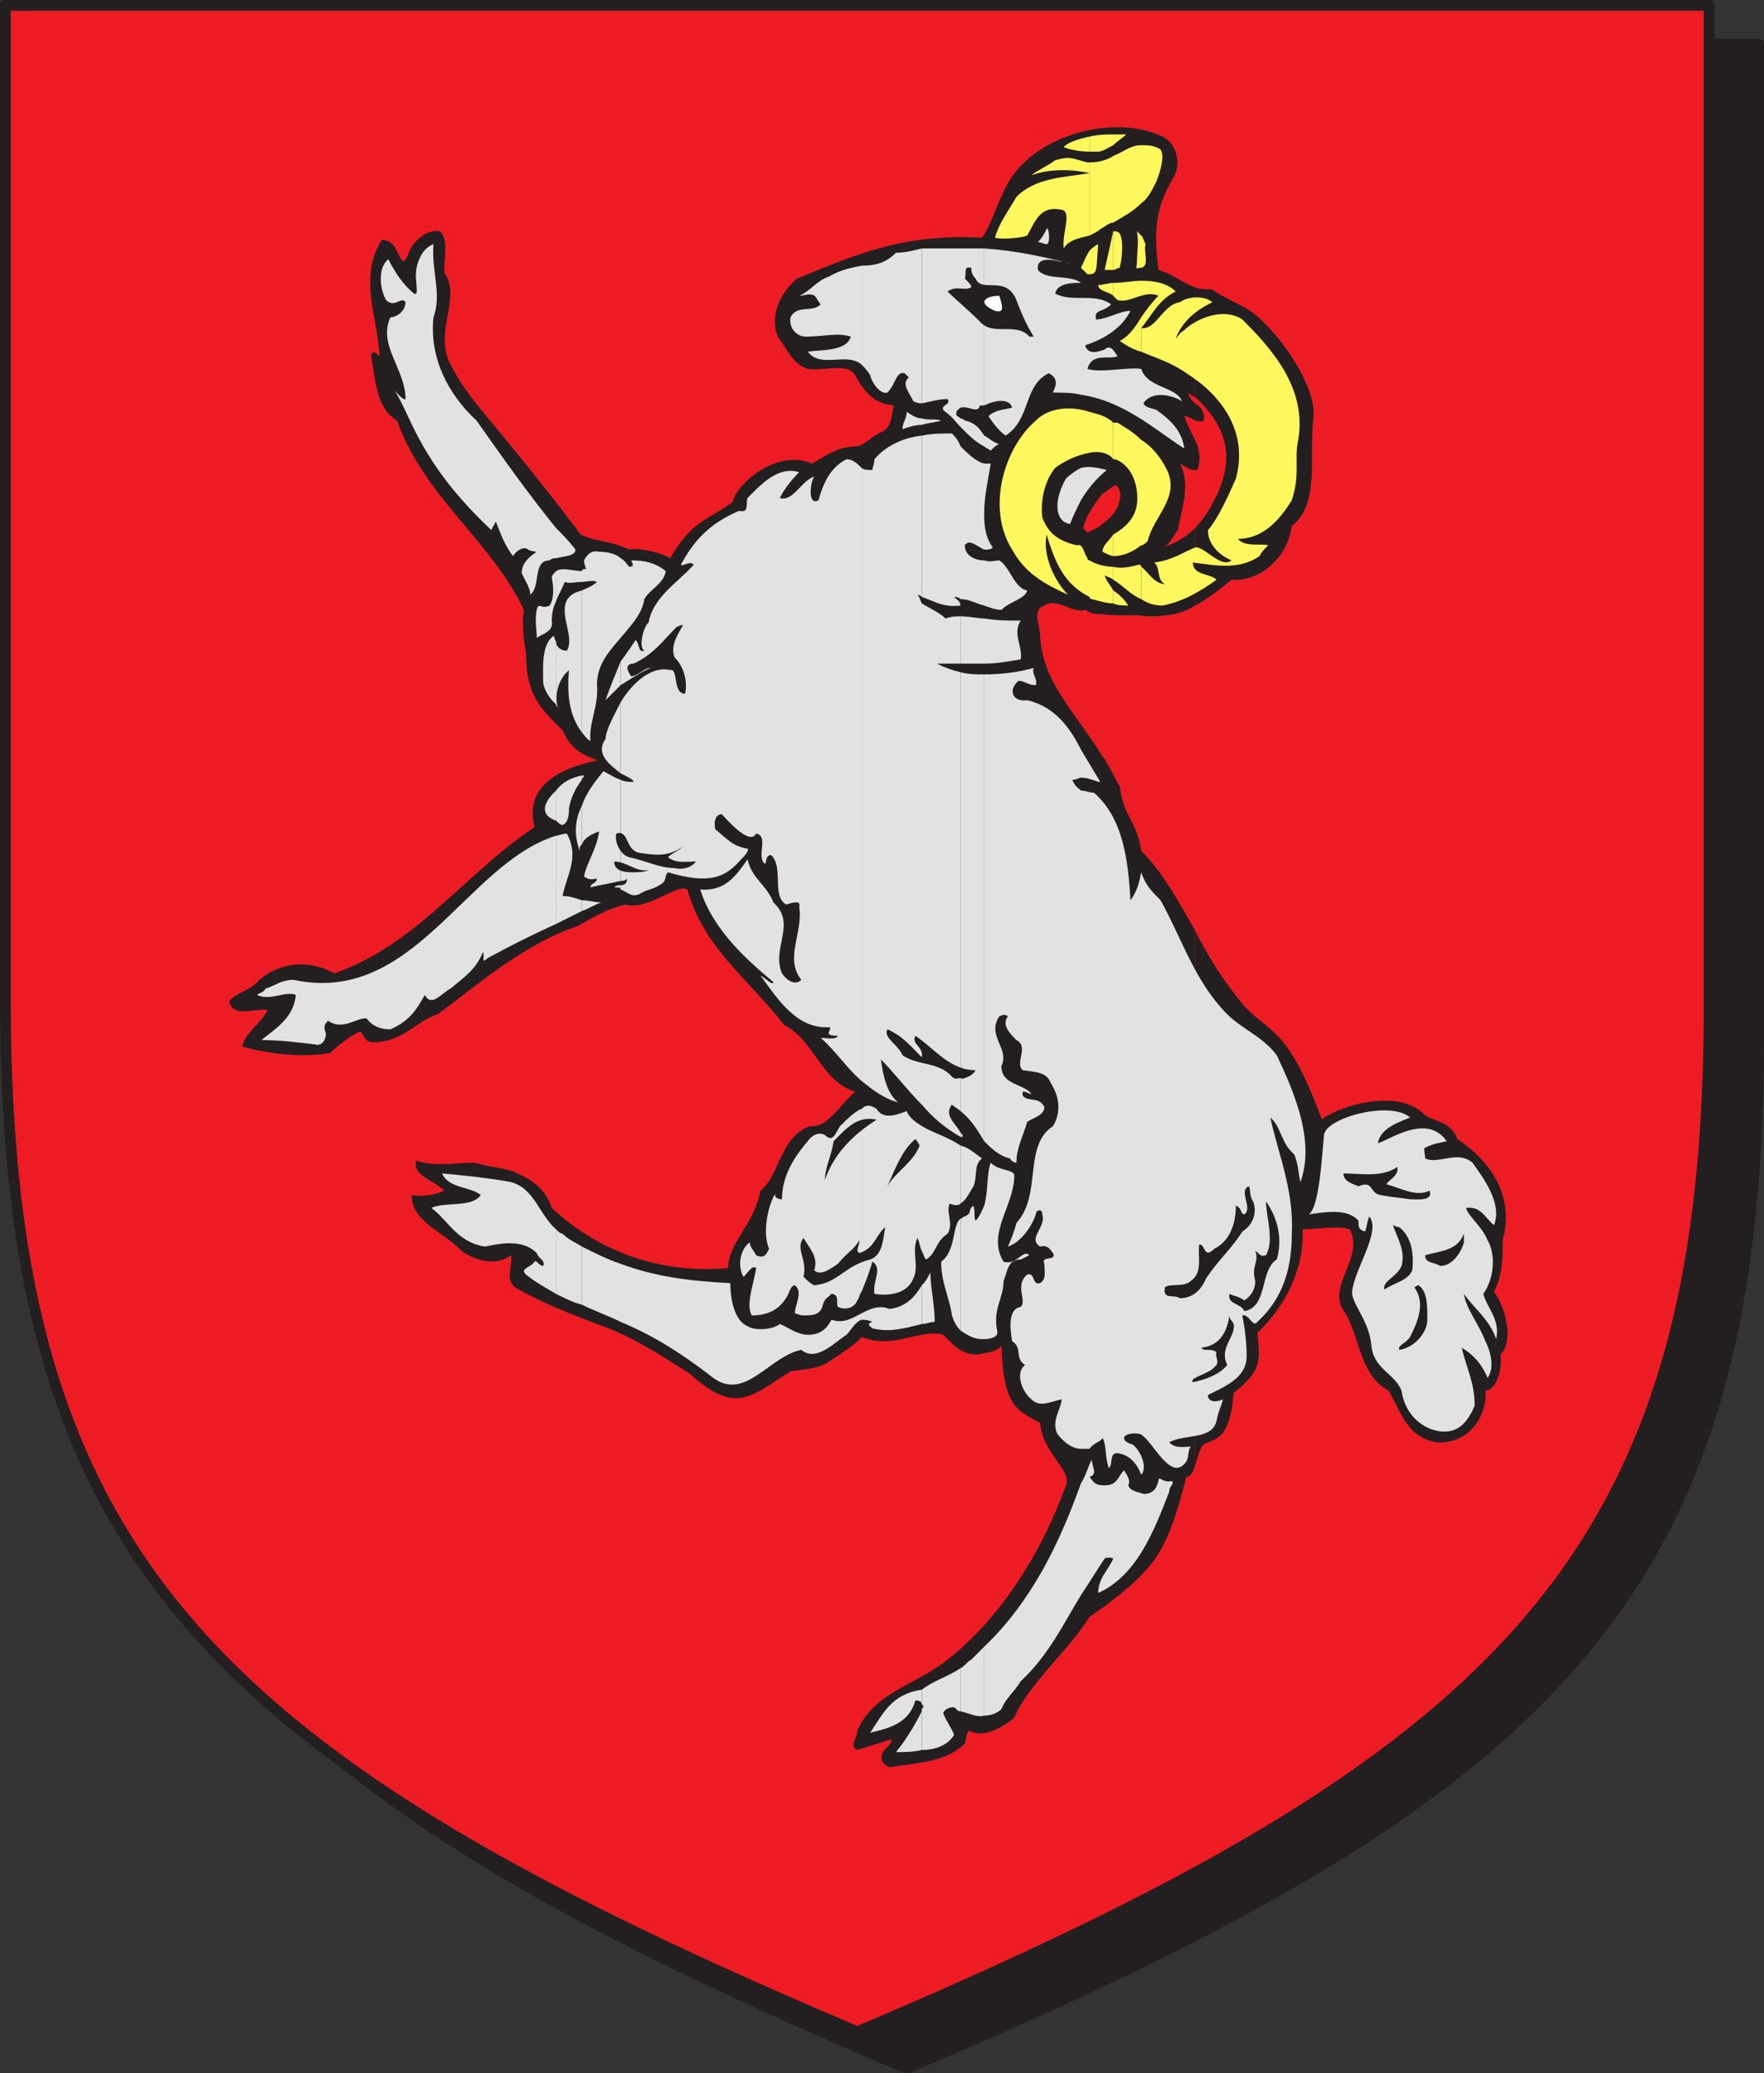
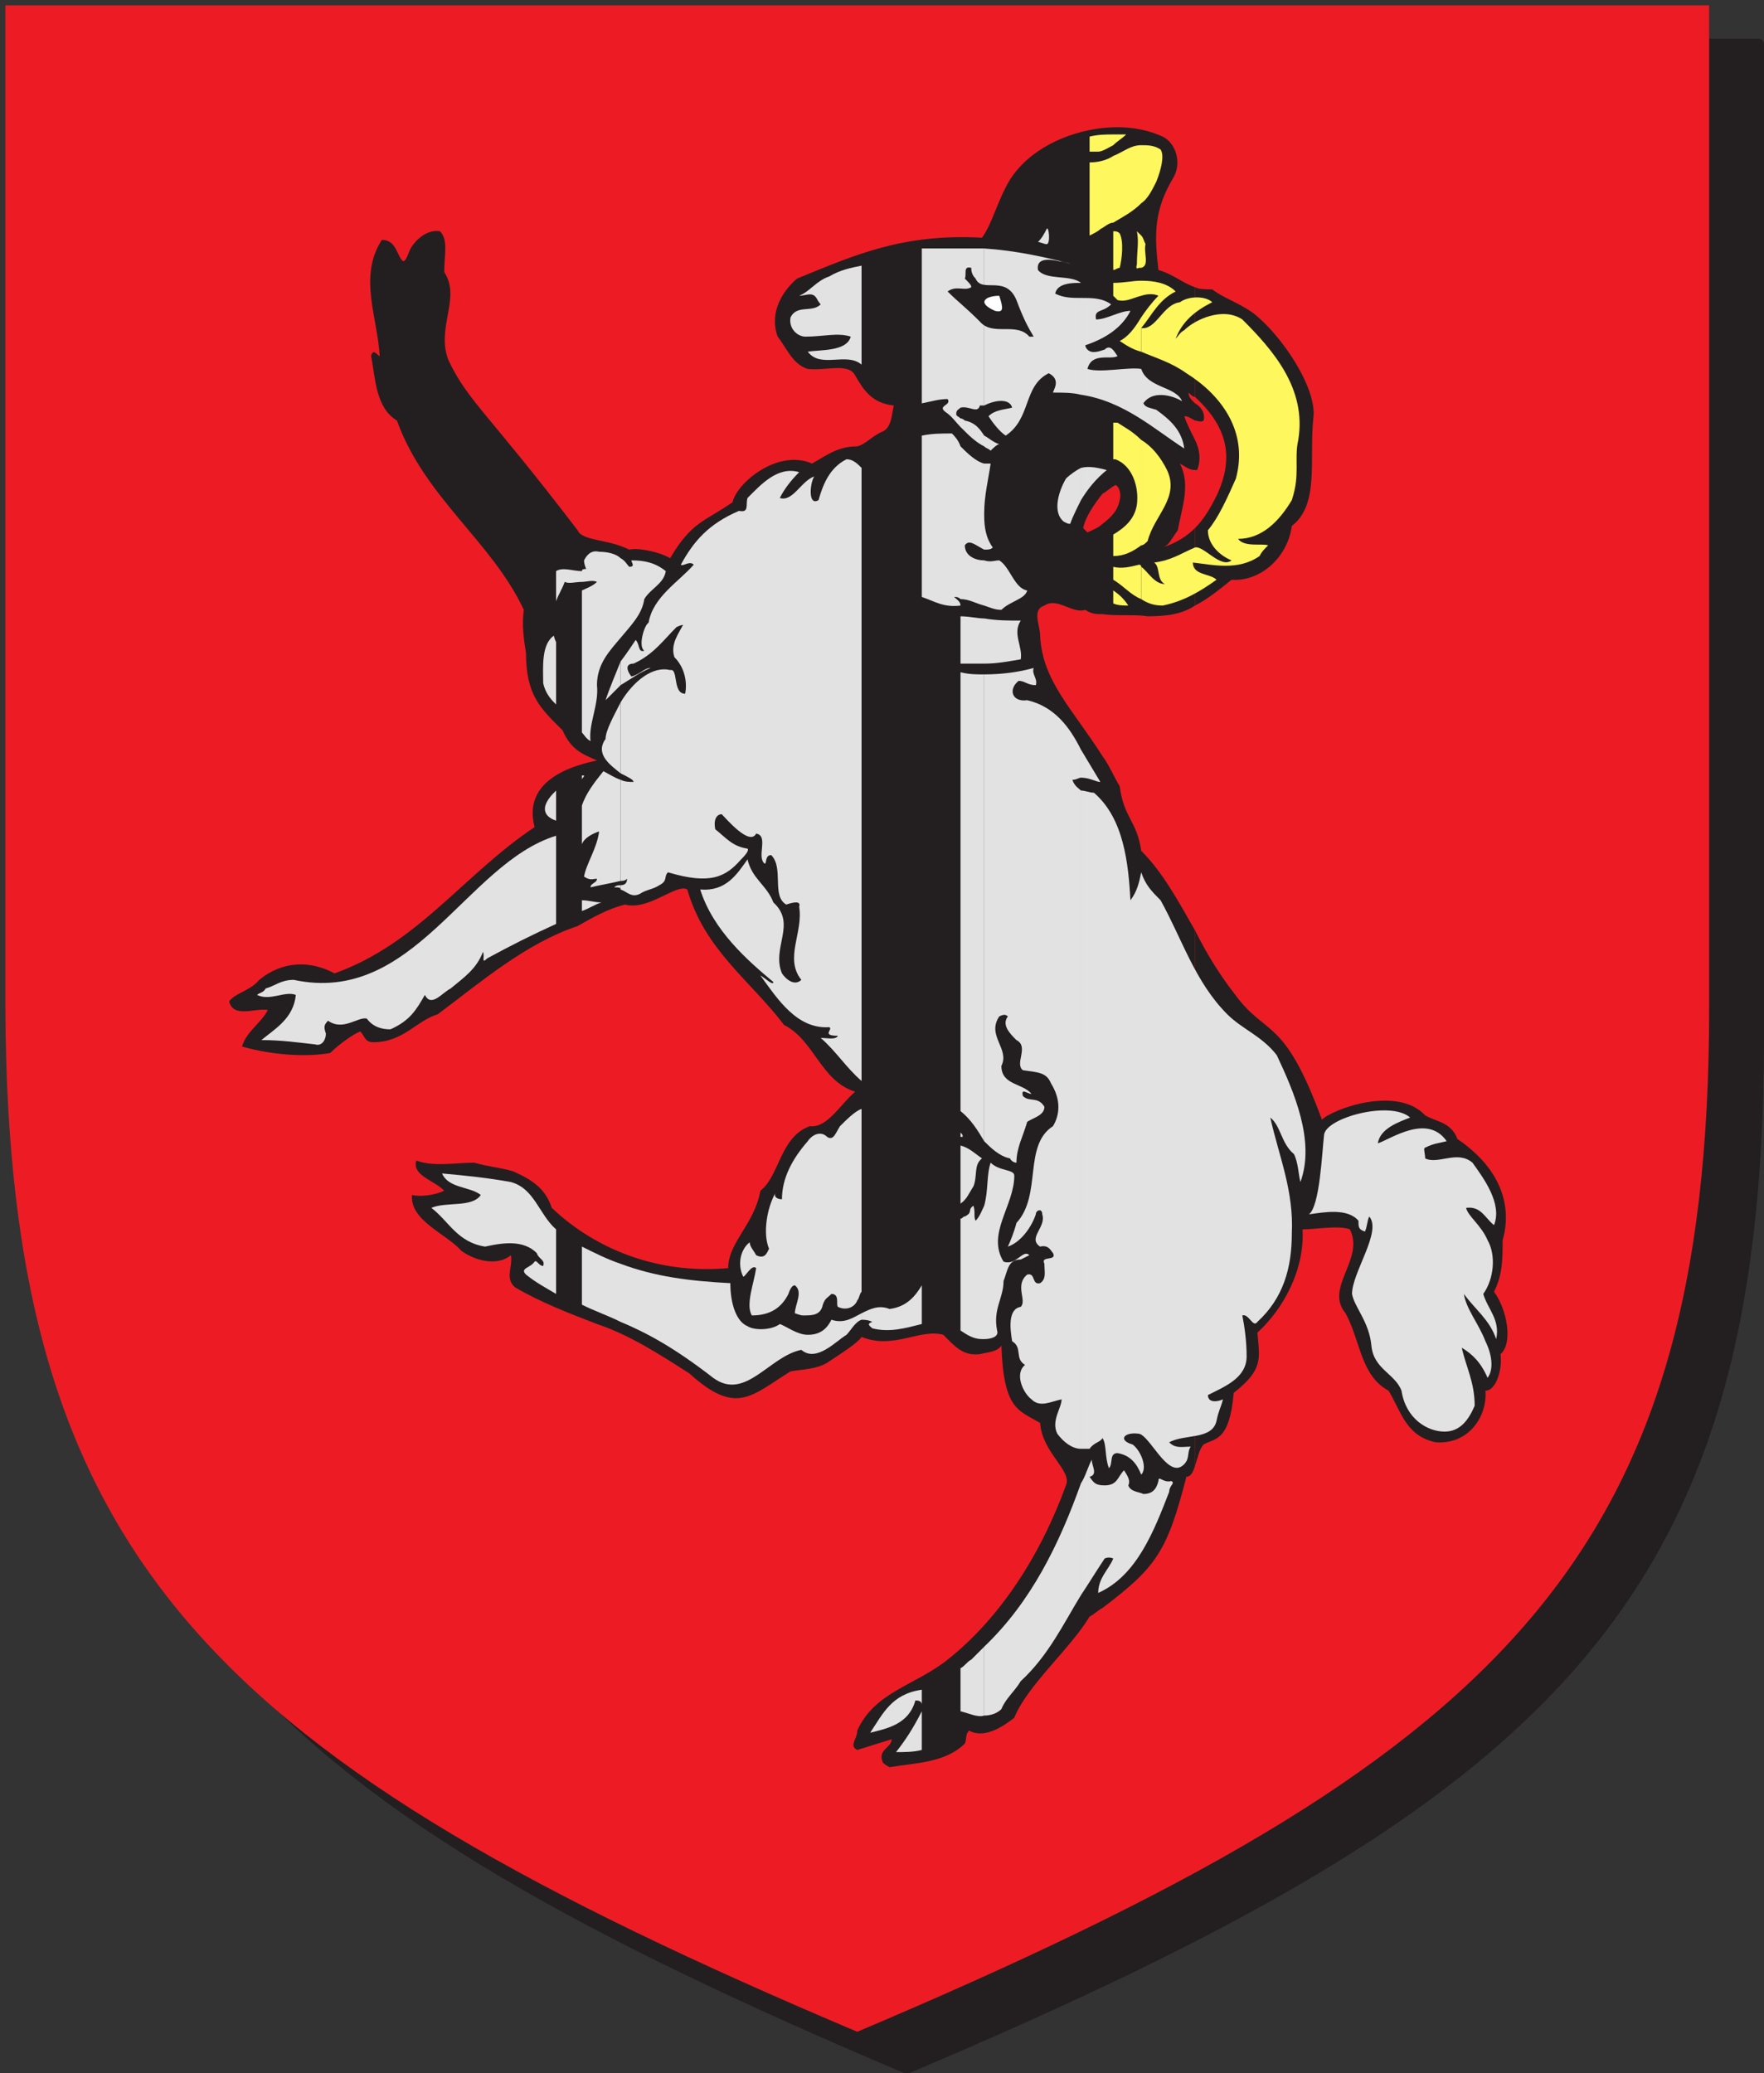
<svg xmlns="http://www.w3.org/2000/svg" width="615" height="722.852">
  <rect width="100%" height="100%" fill="#333333" stroke="none" />
  <path fill="#231f20" fill-rule="evenodd" d="M316.125 721.125c225-95.25 296.25-163.5 297-357V15.375h-594v348.75c0 193.5 72 261.75 297 357" />
  <path fill="none" stroke="#231f20" stroke-linecap="round" stroke-linejoin="round" stroke-miterlimit="10" stroke-width="3.75" d="M316.125 721.125c225-95.25 296.25-163.5 297-357V15.375h-594v348.75c0 193.5 72 261.75 297 357zm0 0" />
  <path fill="#ed1c24" fill-rule="evenodd" d="M298.875 708.375c225-95.25 297-164.25 297-357V1.875h-594v349.5c.75 192.75 72 261.75 297 357" />
-   <path fill="none" stroke="#231f20" stroke-linecap="round" stroke-linejoin="round" stroke-miterlimit="10" stroke-width="3.75" d="M298.875 708.375c225-95.25 297-164.25 297-357V1.875h-594v349.5c.75 192.75 72 261.75 297 357zm0 0" />
  <path fill="#231f20" fill-rule="evenodd" d="M416.625 324.375v186.75c.75-2.25 1.5-6 3-7.5 3.75-2.25 9-.75 10.5-18 10.5-8.25 9-12 8.25-21 9-8.25 16.5-21.75 15.75-36 4.5 0 12.75-1.5 16.5 0 5.25 10.5-9 20.25-1.5 29.25 5.25 9.75 5.25 21.75 15 27 4.5 7.5 6 15.75 16.5 18 12 .75 18-9.75 17.25-18 3.75 0 6-7.5 5.25-12.75 4.5-3.75 2.25-15.75-2.25-21.75 3-6 3-11.25 3-18 2.25-7.5 3-22.5-15.75-35.25-2.25-6-7.5-6-11.25-8.25-9.75-10.5-32.25-2.25-36 1.5-13.5-36.75-19.5-28.5-30.75-44.25-5.25-6.75-9.75-14.25-13.5-21.75m0-140.25v27c4.5-2.25 9-6 12.75-9 9.75.75 19.5-7.5 21-18.75 9.75-7.5 6-23.25 7.5-37.5 1.5-10.5-11.25-29.25-21-36.75-5.25-3.75-10.5-5.25-14.25-8.25-3 0-4.5 0-6-.75v38.25c10.5 9.75 14.25 20.25 7.5 34.5-2.25 4.5-4.5 8.25-7.5 11.25" />
  <path fill="#231f20" fill-rule="evenodd" d="M416.625 153.375v10.5h.75c1.5-3.75.75-7.5-.75-10.5m0-12.75v6c.75 0 2.25.75 3 0 .75-3-1.5-5.25-3-6m0-2.25v-38.25c-4.5-1.5-7.5-4.5-12.75-6-1.5-12.75-1.5-21 5.25-32.25 3-5.25.75-12-3.75-14.25-6.75-3-13.5-3.75-21-3v127.5c1.5-.75 3-2.25 4.5-3 .75 0 2.25 2.25 1.5 5.25-.75 3.75-3 6-6 8.25v31.5c5.25.75 11.25 0 15.75.75 6.75 0 12-.75 16.5-3.75v-27c-3 3-6.75 5.25-11.25 6.75 2.25-.75 3-3 5.25-6 1.5-8.25 4.5-15.75.75-23.25 1.5.75 3 2.25 5.25 2.25v-10.5c-1.5-3-3-6-3.75-8.25 1.5 0 2.25.75 3.75 1.5v-6c-1.5-1.5-2.25-2.25-2.25-3.75.75.75 1.5 1.5 2.25 1.5m0 372.75v-186.75c-6-10.5-11.25-20.25-18.75-27.75-1.5-10.5-6-11.25-7.5-22.5-2.25-3.75-3.75-7.5-6-10.5v297c18.75-14.25 22.5-19.5 29.25-45.75 1.5 0 2.25-1.5 3-3.75m-32.25-339v-127.5c-12.75 1.5-25.5 7.5-32.25 18-4.5 7.5-6 15-9.75 20.25-27.75-1.5-44.25 6-64.5 14.25-5.25 4.5-9.75 12-6.75 20.25 3 3.75 5.25 9.75 10.5 11.25 6 .75 14.25-2.25 16.5 2.25 3 5.25 6 9.75 13.5 10.5-.75 3-.75 7.5-3.75 9-3.75 1.5-6 4.5-9 5.25-6.75 0-10.5 3-15.75 6-12-5.25-26.25 6.75-27.75 13.5-9.75 6.75-14.25 6.75-21.75 19.5-3.75-2.25-11.25-3.75-14.25-3-7.5-3.75-16.5-3-18-6.75-31.5-41.25-38.25-45-45-59.25-4.5-11.25 4.5-21.75-1.5-30.75 0-6 1.5-11.25-1.5-14.25-4.5-.75-8.25 3-9.75 5.25s-1.5 4.5-3 5.25c-2.25-1.5-2.25-7.5-7.5-7.5-8.25 12.75-1.5 27-.75 40.5-.75 0-2.25-3-3 0 1.5 7.5 1.5 18 9 22.5 9.75 27 33 42 44.25 66-.75 5.25 0 10.5.75 15 0 15 5.25 19.5 12.75 27 3 6.75 6.75 8.25 12 10.5-6.75 1.5-26.25 6-21.75 23.25-24.75 16.5-40.5 40.5-69.75 51-8.25-4.5-18-4.5-26.25 2.25-3 3.75-8.25 4.5-10.5 7.5 1.5 6 9 2.25 13.5 3-2.25 4.5-7.5 7.5-9 12.75 10.5 3 22.5 3.75 30.75 2.25 3-3 8.25-6.75 10.5-7.5 1.5 1.5 1.5 3.75 4.5 3.75 10.5 0 15-7.5 22.5-9.75 15-11.25 30.75-24.75 48.75-30.75 5.25-3 10.5-6 16.5-7.5 8.25 2.25 18-7.5 21.75-5.25 6 21 21.75 31.5 33.75 47.25 10.5 5.25 12.75 19.5 24.75 23.25-5.25 4.5-9.75 12.75-15.75 12-10.5 3.75-10.5 17.25-17.25 22.5-2.25 12-11.25 18-11.25 27-24.75 2.25-46.5-6.75-61.5-21-2.25-6.75-6.75-9.75-13.5-12.75-5.25-1.5-8.25-1.5-13.5-3-6.75 0-14.25 1.5-20.25-.75-1.5 5.25 6 6.75 9.75 10.5-3 1.5-8.25 2.25-11.25 1.5-.75 9 12 13.5 17.25 19.5 5.25 3.75 12.75 5.25 17.25 1.5.75 3.75-2.25 8.25 1.5 11.25 9 5.25 18.75 9 28.5 12.75 11.25 3.75 21.75 10.5 32.25 17.25 16.5 15 21.75 7.5 35.25-.75 4.5-.75 9-.75 12.75-3 4.5-3 10.5-6.75 12-9 11.25 4.5 20.25-3 28.5-.75 3.75 3.75 6.75 7.5 12.75 6.75 3-.75 6-.75 7.5-3 .75 22.5 6 22.5 13.5 27 .75 10.5 11.25 16.5 9 21.75-9 24.75-23.25 46.5-41.25 60.75-11.25 9-25.5 11.25-31.5 24.75 0 3-3 5.25 0 6.75l12-3.75c0 3-5.25 3.75-3 8.25.75.75 2.25 1.5 2.25 1.5 9-1.5 19.5-1.5 26.25-8.25.75-1.5 0-3 1.5-4.5 5.25 3 12-1.5 15.75-4.5 4.5-11.25 19.5-24 26.25-35.25 1.5-.75 3-2.25 4.5-3v-297c-10.5-16.5-21-26.25-21.75-42 0-3.75-3-9 1.5-10.5 4.5-3 9.75 3 14.25 1.5 2.25 1.5 3.75 1.5 6 1.5v-31.5c-1.5 1.5-3.75 2.25-5.25 3l-1.5-1.5c.75-3.75 3.75-8.25 6.75-12" />
  <path fill="#e3e2e2" fill-rule="evenodd" d="M376.875 517.125v39c3-4.5 5.25-8.25 8.25-12.75 1.5-.75 3 0 3 0-1.5 3.75-5.25 6.75-5.25 12 13.5-6 19.5-21.75 24.75-35.25 0-2.25 2.25-3 .75-3.75-3 .75-4.5-2.25-4.5 0-.75 3-2.25 4.5-5.25 4.5-1.5-.75-4.5-.75-5.25-3 .75-1.5 0-3-1.5-5.25-2.25 2.25-2.25 5.25-6.75 5.25-3 0-3.75-.75-5.25-3 3-.75.75-3.75.75-6-1.5 3-2.25 6-3.75 8.25" />
  <path fill="#e3e2e2" fill-rule="evenodd" d="M376.875 275.625v229.5h3c1.5-2.25 3.75-2.25 4.5-3.75 1.5 2.25.75 6.75 2.25 10.5 1.5-1.5 0-5.25 3-5.25 4.5.75 6.75 3.75 8.25 7.5 2.25-2.25 0-8.25-3-10.5-5.25-1.5-3-4.5 2.25-3.75 3.75.75 9.75 15 15 11.25 3-2.25 1.5-4.5 3-6.75-3 0-5.25.75-7.5-1.5 5.25-3 15-.75 16.5-7.5.75-3.75 1.5-4.5 2.25-7.5-1.5.75-5.25 1.5-5.25-1.5 6-3 13.5-6 13.5-13.5 0-5.25-.75-10.5-1.5-14.25 2.25-.75 3.75 4.5 5.25 2.25 9-8.25 12-18.75 12-30.75.75-15-4.5-27-7.5-40.5 3.75 3 3.75 9 8.25 12.75 1.5 3 1.5 6.75 2.25 9.75 5.25-14.25-2.25-31.5-8.25-44.25-5.25-6.75-12-9-17.25-14.25-11.25-11.25-15.75-26.25-23.25-39.75-3-3-5.25-5.25-6.75-9.75-.75 3.75-1.5 6.75-3.75 9.75-.75-12.75-2.25-28.5-12.75-37.5-1.5 0-3-.75-4.5-.75m0-14.25v9.75c3 0 5.25 1.5 6.75 1.5l-6.75-11.25m0-98.25v11.25c2.25-3.75 5.25-7.5 9-10.5-3-.75-6-1.5-9-.75m0-59.25v33.75c15 2.25 25.5 12 36 18.75-.75-6-4.5-9.75-9.75-13.5-2.25-.75-3.75-.75-4.5-2.25 3-4.5 9.75-3 13.5-.75-2.25-5.25-12-4.5-14.25-11.25-4.5-.75-14.25 1.5-18.75 0 1.5-6 8.25-3 10.5-4.5-.75-.75-2.25-4.5-4.5-2.25-2.25.75-4.5 1.5-6 0-.75-.75-.75-1.5-.75-1.5 6.75-2.25 12.75-6 15.75-12-3.75 0-8.25 3-12 3-.75-3.75 2.25-2.25 5.25-5.25-3-2.25-6.75-2.25-10.5-2.25m126.75 395.25c5.25 0 8.25-3.75 10.5-9 0-8.25-3-13.5-4.5-20.25 3.75 2.25 6.75 5.25 9 10.5 2.25-3 1.5-8.25-.75-12.75-2.25-6-6.75-11.25-7.5-16.5 3.75 5.25 9 9 11.25 15.75 1.5-6.75-3-10.5-4.5-15.75 3.75-5.25 4.5-13.5 1.5-18.75-2.25-5.25-6.75-8.25-7.5-11.25 5.25-.75 6.75 3.75 9.75 6 3-7.5-3.75-16.5-7.5-21.75-5.25-4.5-12 .75-16.5-1.5 0-1.5-.75-3.75 0-3.75 3-1.5 4.5-1.5 7.5-2.25-6.75-9.75-19.5-.75-24 .75.75-5.25 7.5-7.5 11.25-9-6.75-6-29.25 0-30 6-.75 6.75-1.5 24.75-5.25 27.75 5.25-.75 13.5-2.25 17.25 2.25 0 2.25 0 3 2.25 3.75.75-1.5.75-3.75 1.5-5.25 4.5 5.25-6 19.5-6 27 .75 4.5 6 9.75 6.75 18s8.25 9.75 10.5 15.75c1.5 9.75 9 14.25 15 14.25m-126.75-361.5v-33.75c-3 0-6 0-9-1.5.75-3.75 6-3.75 9-3.75-3.75-3-12-.75-15-4.5-.75-4.5 4.5-3.75 7.5-3 1.5 0 3 .75 3.75.75-9-2.25-18.75-4.5-30-5.25v54.75c4.5-2.25 9-2.25 9.75.75-3 .75-6 .75-8.25 3 1.5 2.25 3.75 5.25 6 6.75 9-6 6-17.25 15-21.75 4.5 2.25 1.5 6 1.5 6.75 3.75 0 6.75 0 9.75.75m0 36.75v-11.25c-1.5.75-3.75 2.25-5.25 3.75-3 5.25-4.5 12-.75 15 1.5.75 1.5.75 2.25.75.75-2.25 2.25-5.25 3.75-8.25m0 96.75v-9.75c-3.75-7.5-9-15-18.75-17.25-5.25.75-6.75-3.75-3-6.75 2.25 0 3 1.5 6 1.5.75-2.25-1.5-3.75-.75-6-5.25 1.5-11.25 2.25-17.25 2.25v162.75c2.25 2.25 5.25 5.25 9 6 .75 1.5 2.25 1.5 2.25 1.5 0-5.25 2.25-9 3.75-14.25 2.25-1.5 6-2.25 6-5.25-2.25-3.75-5.25-1.5-7.5-3.75-.75-3 1.5-.75 3-.75-3-3.75-10.5-3-10.5-9.75 3-6-5.25-10.5-.75-17.25 1.5-.75 2.25-.75 3 0-2.25 3 .75 6 3 8.25 4.5 2.25-.75 8.25 2.25 10.5 5.25.75 8.25.75 9.75 4.5 3.75 6 3 11.25.75 15-10.5 6.75-3.75 24-12.75 33.75-.75 3-2.25 6.75-3 8.25 4.5-1.5 8.25-6.75 9.75-11.25 0-1.5 2.25-2.25 2.25 0 1.5 4.5-5.25 8.25-.75 11.25 3-.75 3.75 1.5 4.5 2.25 1.5 3-4.5.75-3 3.75 0 3 .75 5.25-1.5 6.75-3 .75-1.5-3.75-4.5-3-4.5 3.75 0 9-2.25 11.25-4.5.75-3.75 7.5-3 12 3.75 2.25.75 6 4.5 8.25-3.75 3-.75 9.75 2.25 12 3 3 6.75.75 10.5 0 0 3-3.75 7.5-1.5 12 2.25 3 5.25 5.25 8.25 5.25v-229.5c-.75-.75-2.25-1.5-3-3.75 1.5 0 2.25-.75 3-.75m0 285v-39c-7.5 21-17.25 41.25-33.75 57v24c2.25 0 4.5-.75 6-2.25 1.5-3.75 4.5-6 6.75-9.75 9.75-9 15-20.25 21-30" />
  <path fill="#e3e2e2" fill-rule="evenodd" d="M343.125 420.375v46.5c2.25 0 5.25-.75 4.5-3-1.5-7.5 2.25-11.25 2.25-17.25 1.5-3.75 1.5-7.5 6-7.5l3-1.5c-2.25-2.25-4.5 3.75-9 2.25-6-9.75 3.75-19.5 3.75-30 0-2.25-5.25-1.5-8.25-4.5-1.5 4.5-.75 9.75-2.25 15m0-204.75v15.75c4.5 0 8.25-.75 12.75-1.5.75-4.5-3-9 0-13.5-4.5 0-8.25 0-12.75-.75m0-20.25v15.75c2.25.75 3.75 1.5 6 1.5 3-3 8.25-3.75 9-6.75-4.5-.75-6-8.25-9.75-10.5-1.5 0-3 .75-5.25 0m0-15.75v12c1.5 0 2.25 0 3-.75-2.25-3-3-6.75-3-11.25m0-18v17.25c0-6 1.5-12 2.25-17.25h-2.25m0-9.75v3.75c.75.75 1.5.75 2.25 1.5.75-.75 2.25-2.25 3-2.25-2.25-.75-3.75-2.25-5.25-3m21.75-66.75c1.5 0 .75-6.75 0-5.25s-1.5 3-3 4.5c.75 0 2.25.75 3 .75m-21.75 56.25v-54.75h-8.25v55.5c3-.75 6 2.25 6.75-.75h1.5m0 14.25v-3.75c-1.5-2.25-3-4.5-6.75-5.25 0 0-.75-.75-1.5-.75v3c3 3 5.25 5.25 8.25 6.75m0 23.25v-17.25c-3-.75-6-3.75-8.25-6v53.25c3 0 5.25 1.5 8.25 2.25v-15.75c-3 0-6.75-1.5-6.75-5.25 1.5-2.25 3.75 0 6.75 1.5v-12.75m0 52.5v-15.75c-2.25 0-5.25-.75-8.25-.75v16.5h8.25m0 166.5v-162.75c-3 0-5.25 0-8.25-.75v153c3.75 3 6 6.75 8.25 10.5m0 69v-46.5c-.75 1.5-1.5 3.75-3 5.25-.75-1.5 0-3-.75-5.25-2.25 1.5 0 2.25-3 3.75-.75 0-.75.75-1.5.75v39c2.25 1.5 4.5 3 7.5 3h.75m0 131.25v-24l-4.5 4.5c-1.5.75-2.25 2.25-3.75 3v15c3 .75 6 2.25 8.25 1.5m-8.25-198.75v20.25c2.25-1.5 3-3.75 4.5-6 1.5-3.75 0-7.5 3-9.75-2.25-1.5-4.5-3.75-7.5-4.5m0-4.5v1.5h.75c0-.75 0-.75-.75-1.5m0-252.75v-55.5h-13.5v54c3.75-.75 6-1.5 9-1.5 1.5 2.25-3.75 2.25-.75 4.5 2.25 1.5 3.75 3.75 5.25 5.25v-3c-.75-.75-1.5-.75-1.5-1.5 0-1.5.75-1.5 1.5-2.25m0 66.75v-53.25c-.75-2.25-2.25-3.75-3-4.5-3.75 0-6.75 0-10.5.75v56.25c4.5 1.5 7.5 3.75 13.5 3 0-1.5-1.5-2.25-2.25-3 .75 0 1.5 0 2.25.75" />
-   <path fill="#e3e2e2" fill-rule="evenodd" d="M334.875 231.375v-16.5c-1.5 0-3 0-5.25.75-2.25-2.25-6-3.75-8.25-5.25v174.75c3.75 4.5 8.25 8.25 13.5 11.25v-1.5c-1.5-3-6-6-3-9.75.75.75 2.25 1.5 3 2.25v-153c-3-.75-5.25-1.5-8.25-3h8.25m0 188.25v-20.25c-4.5-3-9.75-4.5-13.5-6.75v43.5c.75 1.5.75 2.25 1.5 3 3.75-2.25 3-6 7.5-9 2.25-3.75-.75-7.5.75-10.5 1.5.75 3 .75 3.75 0m0 44.25v-39c-3 2.25-1.5 11.25-6.75 15 0 7.5 3 12.75 3.75 18.75.75 2.25 1.5 3.75 3 5.25m0 132.75v-15c-4.5 3-9.75 4.5-13.5 7.5v5.25c.75 0 .75.75 0 1.5v14.25c4.5 0 9-1.5 11.25-5.25-.75-2.25-3-5.25-3.75-7.5 0-1.5 3.75-3 4.5-1.5.75.75.75.75 1.5.75m-13.5-148.5v13.5c1.5 0 3-.75 4.5-.75 0-6-1.5-12-1.5-17.25-.75 1.5-1.5 3-3 4.5m0-302.25v2.25c2.25-.75 4.5-.75 6.75-1.5-2.25-.75-4.5 0-6.75-.75m0-5.25v-54c-3 .75-6 1.5-9 1.5-3.75 3.75-7.5 4.5-12 4.5v34.5c.75.75 2.25 2.25 3 3.75.75 3 3.75 6.75 6 6 3-3 3-7.5 6-6.75l1.5 1.5c-3 2.25.75 6 1.5 8.25 1.5.75 2.25.75 3 .75m0 7.5v-2.25c-1.5 0-3-.75-5.25-2.25 0 2.25-1.5 3.75-1.5 6 2.25-.75 4.5-1.5 6.75-1.5m0 60v-56.25c-6.75.75-12.75 3.75-16.5 8.25 0 1.5-.75 3-.75 3.75-1.5 0-3 0-3.75-.75v213.75c3.75 3 7.5 6 12.75 7.5-3.75-3-5.25-9-6-15 4.5 4.5 9 10.5 14.25 15.75v-174.75c-.75-1.5-.75-2.25-1.5-3 .75 0 1.5.75 1.5.75m0 228v-43.5c-2.25-1.5-4.5-3-5.25-5.25-3.75 1.5-8.25 3-10.5-.75-2.25-1.5-3.75-1.5-5.25 0v63.75c1.5-3.75 3-7.5 3.75-10.5 3.75 2.25 0 6.75.75 11.25 5.25.75 11.25 0 13.5-5.25 2.25-4.5-.75-9.75 1.5-14.25.75 1.5.75 3 1.5 4.5" />
  <path fill="#e3e2e2" fill-rule="evenodd" d="M321.375 461.625v-13.5c-2.25 3.75-5.25 7.5-11.25 8.25-3.75-1.5-6.75 0-9.75 1.5v2.25c.75 0 2.25 0 3.75.75-2.25.75-.75 1.5 0 2.25 6 1.5 11.25 0 17.25-1.5m0 132.75v-5.25c-10.5 1.5-13.5 8.25-18 15 6-1.5 13.5-3 15.75-11.25.75 0 2.25 0 2.25 1.5m0 15.75v-14.25.75c-3 6-6 10.5-9 14.25 3 0 6 0 9-.75m-21-483v-34.5c-3.75.75-7.5 1.5-11.25 3.75-4.5 1.5-6.75 5.25-10.5 6.75 2.25 0 4.5-1.5 6 .75.75 1.5 1.5 2.25 1.5 2.25-3 3-8.25 0-10.5 4.5-.75 3.75 2.25 6.75 5.25 6.75 6 0 11.25-1.5 15.75 0-1.5 5.25-10.5 4.5-15 5.25 4.5 6 13.5 0 18.75 4.5m0 249.75v-213.75c-1.5-1.5-3-3-5.25-3-6 3-8.25 9-9.75 14.25-3.75 2.25-3-6-1.5-8.25-4.5 1.5-7.5 9-12 7.5 1.5-3 3.75-6 6.75-9-7.5-2.25-13.5 4.5-18 9-.75 2.25.75 5.25-3 4.5-10.5 4.5-15.75 10.5-20.25 18.75.75.75 3-1.5 4.5 0-5.25 6-14.25 11.25-15.75 20.25-1.5.75-3.75 8.25-1.5 9.75-2.25.75-1.5-2.25-3-3.75-1.5 2.25-3 4.5-5.25 7.5v8.25c3.75-2.25 6.75-4.5 10.5-6-2.25 0-3.75 2.25-6.75 3-2.25-3-1.5-4.5.75-4.5 6.75-3 10.5-8.25 15-12.75 1.5-.75 2.25-.75 2.25-.75-1.5 3-4.5 6.75-3 11.25 3.75 3.75 4.5 9 3.75 12.75-4.5 0-2.25-9-5.25-8.25-6-1.5-12.75 3.75-17.25 11.25v24.75c3 1.5 4.5 2.25 4.5 3-1.5 0-3 0-4.5-.75v35.25c.75 0 1.5 0 2.25-.75 0 1.5-.75 2.25-2.25 2.25v1.5c2.25.75 3.75 3 6.75 1.5 2.25-1.5 4.5-1.5 6.75-3 3-1.5 1.5-3 3-4.5 15 4.5 20.25 1.5 25.5-4.5.75-.75 3-3 2.25-3.75-5.25-.75-7.5-3.75-11.25-6.75-.75-3.75.75-5.25 2.25-5.25 1.5 1.5 9.75 11.25 12 6.75 4.5.75 0 8.25 3 10.5.75 0 0-3 2.25-3 4.5 4.5 0 14.25 5.25 17.25 2.25-.75 5.25-1.5 4.5.75 1.5 9-5.25 18 .75 25.5-2.25 2.25-5.25 0-6.75-2.25-3.75-9 5.25-17.25-3-24.75-2.25-6-7.5-8.25-9-15-3.75 5.25-7.5 11.25-16.5 10.5 4.5 14.25 16.5 24.75 25.5 32.25 0 1.5-3-1.5-4.5-2.25 6 8.25 12.75 18.75 24 18 1.5.75-3 3 3 3-.75 1.5-3.75.75-6 .75 5.25 4.5 9 10.5 14.25 15m0 73.5v-63.75c-2.25.75-5.25 3.75-7.5 6-1.5 2.25-2.25 5.25-4.5 3.75-2.25-2.25-5.25-.75-6.75 1.5-5.25 6-9 12.75-9 20.25-1.5 0-3-.75-2.25-2.25-3 5.25-4.5 14.25-2.25 19.5-.75 1.5-1.5 3.75-4.5 2.25-.75-1.5-2.25-3-2.25-4.5-3 2.25-4.5 7.5-2.25 12 .75 0 3-4.5 4.5-3-.75 5.25-3.75 12.75-1.5 16.5 6.75 0 10.5-3 12.75-7.5.75-2.25 1.5-3 2.25-3 3 2.25 0 6.75 0 9.75 2.25.75 2.25.75 3 .75 3 0 6 0 6.75-3.75.75-2.25 1.5-2.25 3-3.75 3 0 1.5 3.75 2.25 4.5 3 1.5 6 0 6.75-2.25.75-.75.75-2.25 1.5-3" />
  <path fill="#e3e2e2" fill-rule="evenodd" d="M300.375 460.125v-2.25c-3 1.5-6 3.75-10.5 2.25-1.5 3-3.75 5.25-8.25 5.25-3.75 0-7.5-3-9.75-3.75-3 2.25-9 2.25-11.25.75-3.75-1.5-6-7.5-6-15-14.25-.75-26.25-2.25-38.25-6.75v20.25c9 3.75 18.75 9 32.25 19.5 11.25 8.25 19.5-7.5 30.75-9.75 5.25 4.5 12-3 15.75-5.25 1.5-1.5 3-4.5 5.25-5.25m-84-265.5v27.75c3.75-4.5 7.5-8.25 8.25-13.5 2.25-3.75 6.75-5.25 7.5-9.75-3.75-3-7.5-3.75-12-3.75 0 .75 1.5 2.25-.75 2.25-.75-.75-1.5-2.25-3-3m0 27.75v-27.75c-1.5-1.5-4.5-2.25-7.5-2.25-3-.75-4.5 1.5-5.25 3 0 1.5.75 3 .75 3-.75 0-1.5 0-1.5.75v3.75c1.5 0 3.75-.75 5.25 0-1.5 1.5-3.75 2.25-5.25 3v49.5c.75.75 1.5 2.25 3 3-.75-6 3-12.75 2.25-19.5 0-7.5 4.5-12 8.25-16.5m0 16.5v-8.25c-1.5 3.75-3.75 9-5.25 13.5l5.25-5.25m0 30.75v-24.75c-2.25 4.5-5.25 9.75-5.25 12.75-3.75 5.25 1.5 9 5.25 12m0 37.5v-35.25c-2.25-.75-4.5-2.25-6-3-3 3.75-6 7.5-7.5 12v13.5c.75-2.25 3.75-3.75 6-4.5-.75 6-4.5 11.25-5.25 15.75 2.25 1.5 3 .75 4.5.75 0 1.5-2.25 1.5-2.25 3 3-.75 7.5-1.5 10.5-2.25m0 3v-1.5c-.75 0-1.5 0-2.25.75 1.5 0 2.25 0 2.25.75m0 150.75v-20.25c-4.5-1.5-9-3.75-13.5-6v20.25c4.5 2.25 9 3.75 13.5 6m-13.5-147v3.75c2.25-.75 4.5-2.25 6.75-3-2.25 0-4.5-.75-6.75-.75m0-43.5v1.5c0-.75.75-.75.75-1.5h-.75m0-67.5v-3.75c-3 0-6.75-1.5-9 0v10.5c.75-2.25 2.25-4.5 3-6.75 1.5.75 3.75 0 6 0" />
-   <path fill="#e3e2e2" fill-rule="evenodd" d="M202.875 255.375v-49.5c-3 .75-6 2.25-6 6.75 0 5.25 3 10.5.75 14.25-2.25 0-3.75-1.5-3.75-3v21.75c0 .75.75.75.75 1.5-1.5-4.5 0-9 2.25-12l1.5-1.5c-.75 8.25 0 15.75 4.5 21.75m0 16.5v-1.5c-3.75.75-6.75 2.25-9 5.25v10.5c.75.75 1.5 1.5 2.25 1.5 2.25-.75 2.25-4.5 2.25-6 .75-3.75 2.25-6.75 4.5-9.75m0 22.5v-13.5c-2.25 4.5-3 9.75-.75 15.75 0-1.5 0-1.5.75-2.25m0 23.25v-3.75c-2.25-.75-4.5-1.5-6.75-1.5 1.5-7.5 6-13.5 1.5-21.75-1.5 0-3 .75-3.75.75v30.75l9-4.5m0 137.25v-20.25c-2.25-1.5-4.5-2.25-6.75-4.5-.75 0-1.5-.75-2.25-1.5v22.5c3 1.5 6 3 9 3.75m-9-270.75v10.5c3-.75 6.75-.75 6.75-3-2.25-3-4.5-5.25-6.75-7.5m0 10.5v-10.5c-9.75-12-18.75-24.75-27.75-37.5-9.75-9-16.5-21.75-15-36 3-8.25-.75-15.75 0-25.5-4.5 1.5-6.75 8.25-6 12.75 0 2.25.75 5.25-.75 4.5-3.75-3-6.75-7.5-9-12-3.75 3-3 10.5-.75 14.25 3 3 5.25-1.5 6.75.75 0 3-3 5.25-5.25 5.25-4.5 9.75 5.25 18 5.25 28.5-.75.75-3.75-3-3.75-3 6 9.75 9 25.5 33.75 48.75 0-.75.75-1.5 1.5-3 1.5 3.75 3 8.25 6 12 .75-1.5 3.75-3.75 5.25-2.25 1.5.75 3 .75 3 .75-2.25 1.5-5.25 3.75-5.25 7.5 1.5 3 3 5.25 3 7.5 3.75-3 .75-12 6.75-12 .75-.75 1.5-.75 2.25-.75m0 15v-10.5c-.75.75-1.5 1.5-1.5 2.25.75 3.75.75 7.5-.75 9.75-3 1.5-3.75-1.5-4.5 1.5-.75 3.75 0 6.75 0 9.75 2.25-1.5 6-2.25 5.25-6 0-3 .75-5.25 1.5-6.75" />
  <path fill="#e3e2e2" fill-rule="evenodd" d="M193.875 245.625v-21.75c-.75-1.5-.75-2.25-.75-2.25-4.5 3-3.75 11.25-3.75 16.5.75 3.75 3 6 4.5 7.5m0 40.5v-10.5c-1.5 1.5-3 3-3.75 5.25-.75 3 1.5 4.5 3.75 5.25m0 36v-30.75c-31.5 9.75-49.5 59.25-91.5 50.25-4.5 0-6.75 2.25-9.75 3-.75 1.5-2.25 1.5-3 2.25 4.5 2.25 9.75-1.5 13.5 0-.75 8.25-7.5 12-12 15.75 6.75 0 12 .75 18.75 1.5 2.25.75 3.75-1.5 3.75-3.75-.75-2.25-.75-3 .75-4.5 5.25 3.75 10.5-1.5 13.5-.75 2.25 3 5.25 3.75 8.25 3.75 6.75-3 9-6.75 12-12 2.25 4.5 6-.75 9-2.25 4.5-3.75 9-6.75 11.25-12.75.75 1.5-.75 4.5 1.5 2.25 8.25-4.5 15.75-8.25 24-12m0 129v-22.5c-6-5.25-7.5-14.25-15.75-16.5-8.25-1.5-15.75-2.25-24-3 2.25 5.25 9.75 4.5 13.5 7.5-3 4.5-12 2.25-17.25 4.5 6 4.5 9 12 18.75 13.5 6.75-1.5 13.5-2.25 18 2.25.75 2.25 3 2.25 2.25 4.5-1.5 0-2.25-2.25-3-1.5-1.5 2.25-5.25 2.25-3 4.5 3.75 3 6.75 4.5 10.5 6.75" />
-   <path fill="#231f20" fill-rule="evenodd" d="M415.875 481.875c4.5-.75 9.75-3 12-6-3-6 3-9.75 2.25-14.25-.75-1.5-1.5-1.5-1.5-3-.75 5.25-3 10.5-9.75 11.25.75 1.5 3 0 5.25 1.5-.75 1.5 1.5 3.75-.75 5.25-1.5 2.25-9 3.75-7.5 5.25m72-11.25c5.25-.75 9.75-6 9.75-10.5 0-5.25 0-9.75-3-12-.75 0-1.5.75-1.5.75 3.75 5.25 1.5 11.25-1.5 17.25-1.5 2.25-4.5 3-3.75 4.5m-54-13.5c8.25-1.5 5.25-14.25 11.25-18 2.25-7.5 0-15-3.75-20.25 0 5.25 3 13.5 0 18.75-2.25.75-2.25-.75-3.75-1.5 1.5 3.75-1.5 5.25 0 10.5 0 3-1.5 5.25-3.75 6.75-2.25-1.5-3.75-1.5-5.25-2.25-.75 3.75 3.75 3 5.25 6m48.75-7.5c3-2.25 8.25-3 9.75-6.75.75-6.75-.75-12-4.5-15-.75 0-2.25-.75-2.25-.75 1.5 4.5 4.5 9 3 14.25-1.5 3.75-6.75 5.25-6 8.25m-71.25 3c4.5 0 7.5-3 9-6.75 4.5-6.75 9-10.5 12.75-16.5 3.75-2.25 5.25-6.75 3.75-10.5-1.5-2.25-.75-4.5-1.5-5.25-3.75 1.5 1.5 7.5-1.5 9.75-1.5 0-.75-2.25-3-3 0 5.25-1.5 12-7.5 15-3.75 3.75-3-1.5-5.25-1.5-.75 3.75 1.5 9.75-3 12.75-2.25 2.25-7.5.75-9 2.25-.75 4.5 3 2.25 5.25 3.75m90.75-11.25c4.5 0 7.5-5.25 8.25-8.25v-3c-2.25 6-8.25 6-13.5 7.5 0 3 3 2.25 5.25 3.75m-218.25 6.75c8.25-.75 10.5-6.75 19.5-9 4.5-1.5 4.5-7.5 5.25-11.25-3 2.25-3.75 7.5-9 9-1.5-.75 0-2.25 0-4.5-2.25 3.75-3.75 3.75-7.5 8.25-2.25 1.5-6 4.5-8.25 2.25 1.5-4.5-1.5-7.5-3.75-11.25-3 3.75 1.5 7.5 0 13.5 1.5 1.5 2.25 2.25 3.75 3m207.75-30c2.25 0 8.25.75 6.75-3-4.5 2.25-9.75-.75-15-2.25.75-1.5 4.5-3 3.75-6-5.25 3.75-12.75 2.25-18.75 2.25 0 3 3.75 3.75 5.25 4.5 5.25-2.25 3.75 2.25 7.5 3s5.25.75 10.5 1.5m-182.25-4.5c3-5.25 9-8.25 11.25-14.25-.75-1.5-1.5-2.25-1.5-2.25-4.5 3.75-6.75 9.75-9.75 16.5m-21.75-2.25c3-9 9.75-15.75 18-21-6.75-1.5-10.5 3-15 7.5-.75 5.25-3 9-3 13.5m48-35.25c2.25-.75 3.75-1.5 4.5-3-9 0-14.25-7.5-21-12-1.5 3 3 3.75 2.25 7.5-3.75-3.75-6.75-7.5-12-9.75-1.5 3 3.75 5.25 5.25 9 5.25 3.75 12.75 2.25 17.25 7.5 1.5 1.5 2.25 0 3.75.75m-115.5-72c2.25 0 4.5 0 6-.75-4.5.75-7.5-3-12-3 0 3 3 3.75 6 3.75m15-1.5c2.25.75 6 0 7.5-2.25-3.75 0-6.75.75-9.75-1.5 1.5-1.5 3.75-2.25 5.25-3.75-5.25 3.75-9.75 3-15 2.25s-3.75-8.25-8.25-6.75c-.75 3 1.5 7.5 4.5 8.25 6.75 1.5 10.5 3.75 15.75 3.75" />
  <path fill="#fff75e" fill-rule="evenodd" d="M397.875 197.625v11.25c2.25 1.5 4.5 2.25 7.5 2.25 7.5-1.5 13.5-5.25 18.75-9-2.25-2.25-8.25-1.5-8.25-6 6.75.75 15.75 3 23.25-2.25.75-1.5 1.5-2.25 3-3.75-2.25-.75-8.25.75-10.5-2.25 8.25 0 14.25-6 18.75-13.5 3-9 .75-14.25 2.25-21 3-18-9-31.5-19.5-42-6.75-4.5-16.5 0-20.25 3.75-1.5.75-2.25 2.25-3 3 2.25-6 6.75-9.75 12.75-12.75-2.25-2.25-8.25-2.25-11.25 0-6 .75-8.25 9.75-13.5 9v8.25c5.25 2.25 10.5 3.75 15.75 7.5 12 7.5 21.75 20.25 17.25 36.75-3 6.75-6 13.5-9.75 18 0 5.25 4.5 9 8.25 10.5-3.75 3-9.75-5.25-12.75-4.5-5.25 2.25-8.25 4.5-14.25 5.25 2.25 1.5.75 6 3.75 7.5-3.75 0-6-4.5-8.25-6" />
  <path fill="#fff75e" fill-rule="evenodd" d="M397.875 153.375v36.75c.75 0 1.5-.75 2.25-1.5 2.25-9 11.25-15 6.75-24.75-2.25-4.5-5.25-8.25-9-10.5m0-42.75v3.75c3.75-4.5 6-9.75 12-12.75-3-3-7.5-3.75-12-3.75v5.25c2.25-.75 4.5-.75 6 0-2.25 2.25-4.5 5.25-6 7.5m0-28.5v11.25c3-.75.75-5.25 1.5-8.25-.75-1.5-.75-2.25-1.5-3m0-31.5v20.25c2.25-1.5 3.75-4.5 5.25-7.5 1.5-3.75 3-9 1.5-11.25-2.25-1.5-4.5-1.5-6.75-1.5m0 20.25v-20.25c-3.75 0-6 2.25-9.75 3.75v23.25c3.75-2.25 6.75-3.75 9.75-6.75m0 22.5v-11.25l-1.5-1.5c.75 3.75 0 6.75 0 11.25 0 .75-.75 2.25.75 1.5h.75m0 9.75v-5.25c-3 0-6 .75-9.75.75v4.5l1.5 1.5c3 .75 5.25-.75 8.25-1.5m0 11.25v-3.75c-2.25 3.75-4.5 6.75-7.5 8.25 2.25 1.5 4.5 3 7.5 3.75v-8.25m0 75.75v-36.75c-3-3-6-4.5-8.25-6h-1.5v12.75h.75c6 2.25 8.25 9.75 7.5 15.75-.75 5.25-4.5 8.25-8.25 10.5v7.5c3.75 0 6.75-1.5 9.75-3.75m0 18.75v-11.25c0-.75-.75-.75-.75-.75-3 .75-6 1.5-9 .75v4.5c3.75 2.25 6 5.25 9.75 6.75m-9.75-3v4.5c1.5.75 3.75.75 5.25.75-1.5-2.25-3-3.75-5.25-5.25m0-125.25v13.5c.75 0 1.5-.75 2.25-.75.75-3 1.5-9 0-12-.75-.75-1.5-.75-2.25-.75m0-33.75v3.75c1.5-1.5 3-2.25 4.5-3.75h-4.5m0 3.75v-3.75c-2.25 0-5.25 0-8.25.75v5.25h3c1.5 0 3.75-1.5 5.25-2.25m0 27v-23.25c-2.25 1.5-5.25 2.25-8.25 2.25v25.5c1.5-.75 3-1.5 3.75-2.25 1.5-.75 3-2.25 4.5-2.25" />
-   <path fill="#fff75e" fill-rule="evenodd" d="M388.125 94.125v-13.5l-3 13.5h3m0 9v-4.5c-1.5 0-3.75.75-5.25.75 0 2.25 3.75 2.25 5.25 3.75m0 57v-12.75c-2.25-2.25-5.25-3-8.25-3.75v14.25c3-.75 6.75 0 8.25 2.25m0 33.75v-7.5c-1.5 2.25-3.75 3.75-3.75 6 1.5.75 3 1.5 3.75 1.5m0 8.25v-4.5c-2.25 0-6-.75-8.25-2.25v12.75c0 .75.75.75.75.75 3 .75 5.25 1.5 7.5 1.5v-4.5c-.75-1.5-2.25-3-3-5.25 1.5.75 2.25.75 3 1.5m-8.25-114.75v8.25c3 0 2.25-2.25 3-10.5-1.5.75-2.25 1.5-3 2.25m0-34.5v-5.25c-3.75.75-8.25 2.25-9 3.75 2.25.75 5.25 1.5 9 1.5m0 29.25v-25.5h-.75c-6-1.5-6-2.25-11.25-.75-3 2.25-6.75 3.75-8.25 5.25 6-2.25 13.5-2.25 20.25-.75-9 1.5-18.75 1.5-25.5 8.25-3 5.25-6 9-7.5 14.25 2.25.75 9.75 0 11.25-.75 3-5.25 4.5-10.5 12-9 3.75.75 0 8.25.75 13.5 1.5-3 6-3.75 9-4.5m0 13.5v-8.25c-1.5 2.25-2.25 4.5-3 6l2.25 2.25h.75m0 62.25v-14.25c-6.75-2.25-14.25-1.5-18.75 3-11.25 9.75-17.25 30.75-8.25 45 4.5 8.25 11.25 12 19.5 15.75-4.5-4.5-9-13.5-7.5-21 3 9.75 6 17.25 15 21.75v-12.75s-.75 0-.75-.75c-1.5-2.25-1.5-5.25-3.75-4.5-6-1.5-9.75-3.75-12-9.75-.75-7.5 1.5-13.5 4.5-17.25 3-2.25 7.5-4.5 12-5.25" />
  <path fill="#231f20" fill-rule="evenodd" d="M358.875 117.375h1.5c-2.25-3.75-3.75-6.75-6-12.75-3.75-9-12-2.25-14.25-7.5-1.5-1.5-1.5-3-1.5-3.75-3-.75-1.5 2.25-2.25 3.75 1.5 1.5 2.25 2.25 2.25 3-2.25 1.5-5.25-.75-8.25 1.5 3.75 3.75 6 5.25 11.25 10.5 4.5 5.25 12.75 0 17.25 5.25" />
  <path fill="#fff" fill-rule="evenodd" d="M346.875 108.375c3 .75 3-.75 1.5-5.25-4.5 0-8.25 2.25-1.5 5.25" />
</svg>